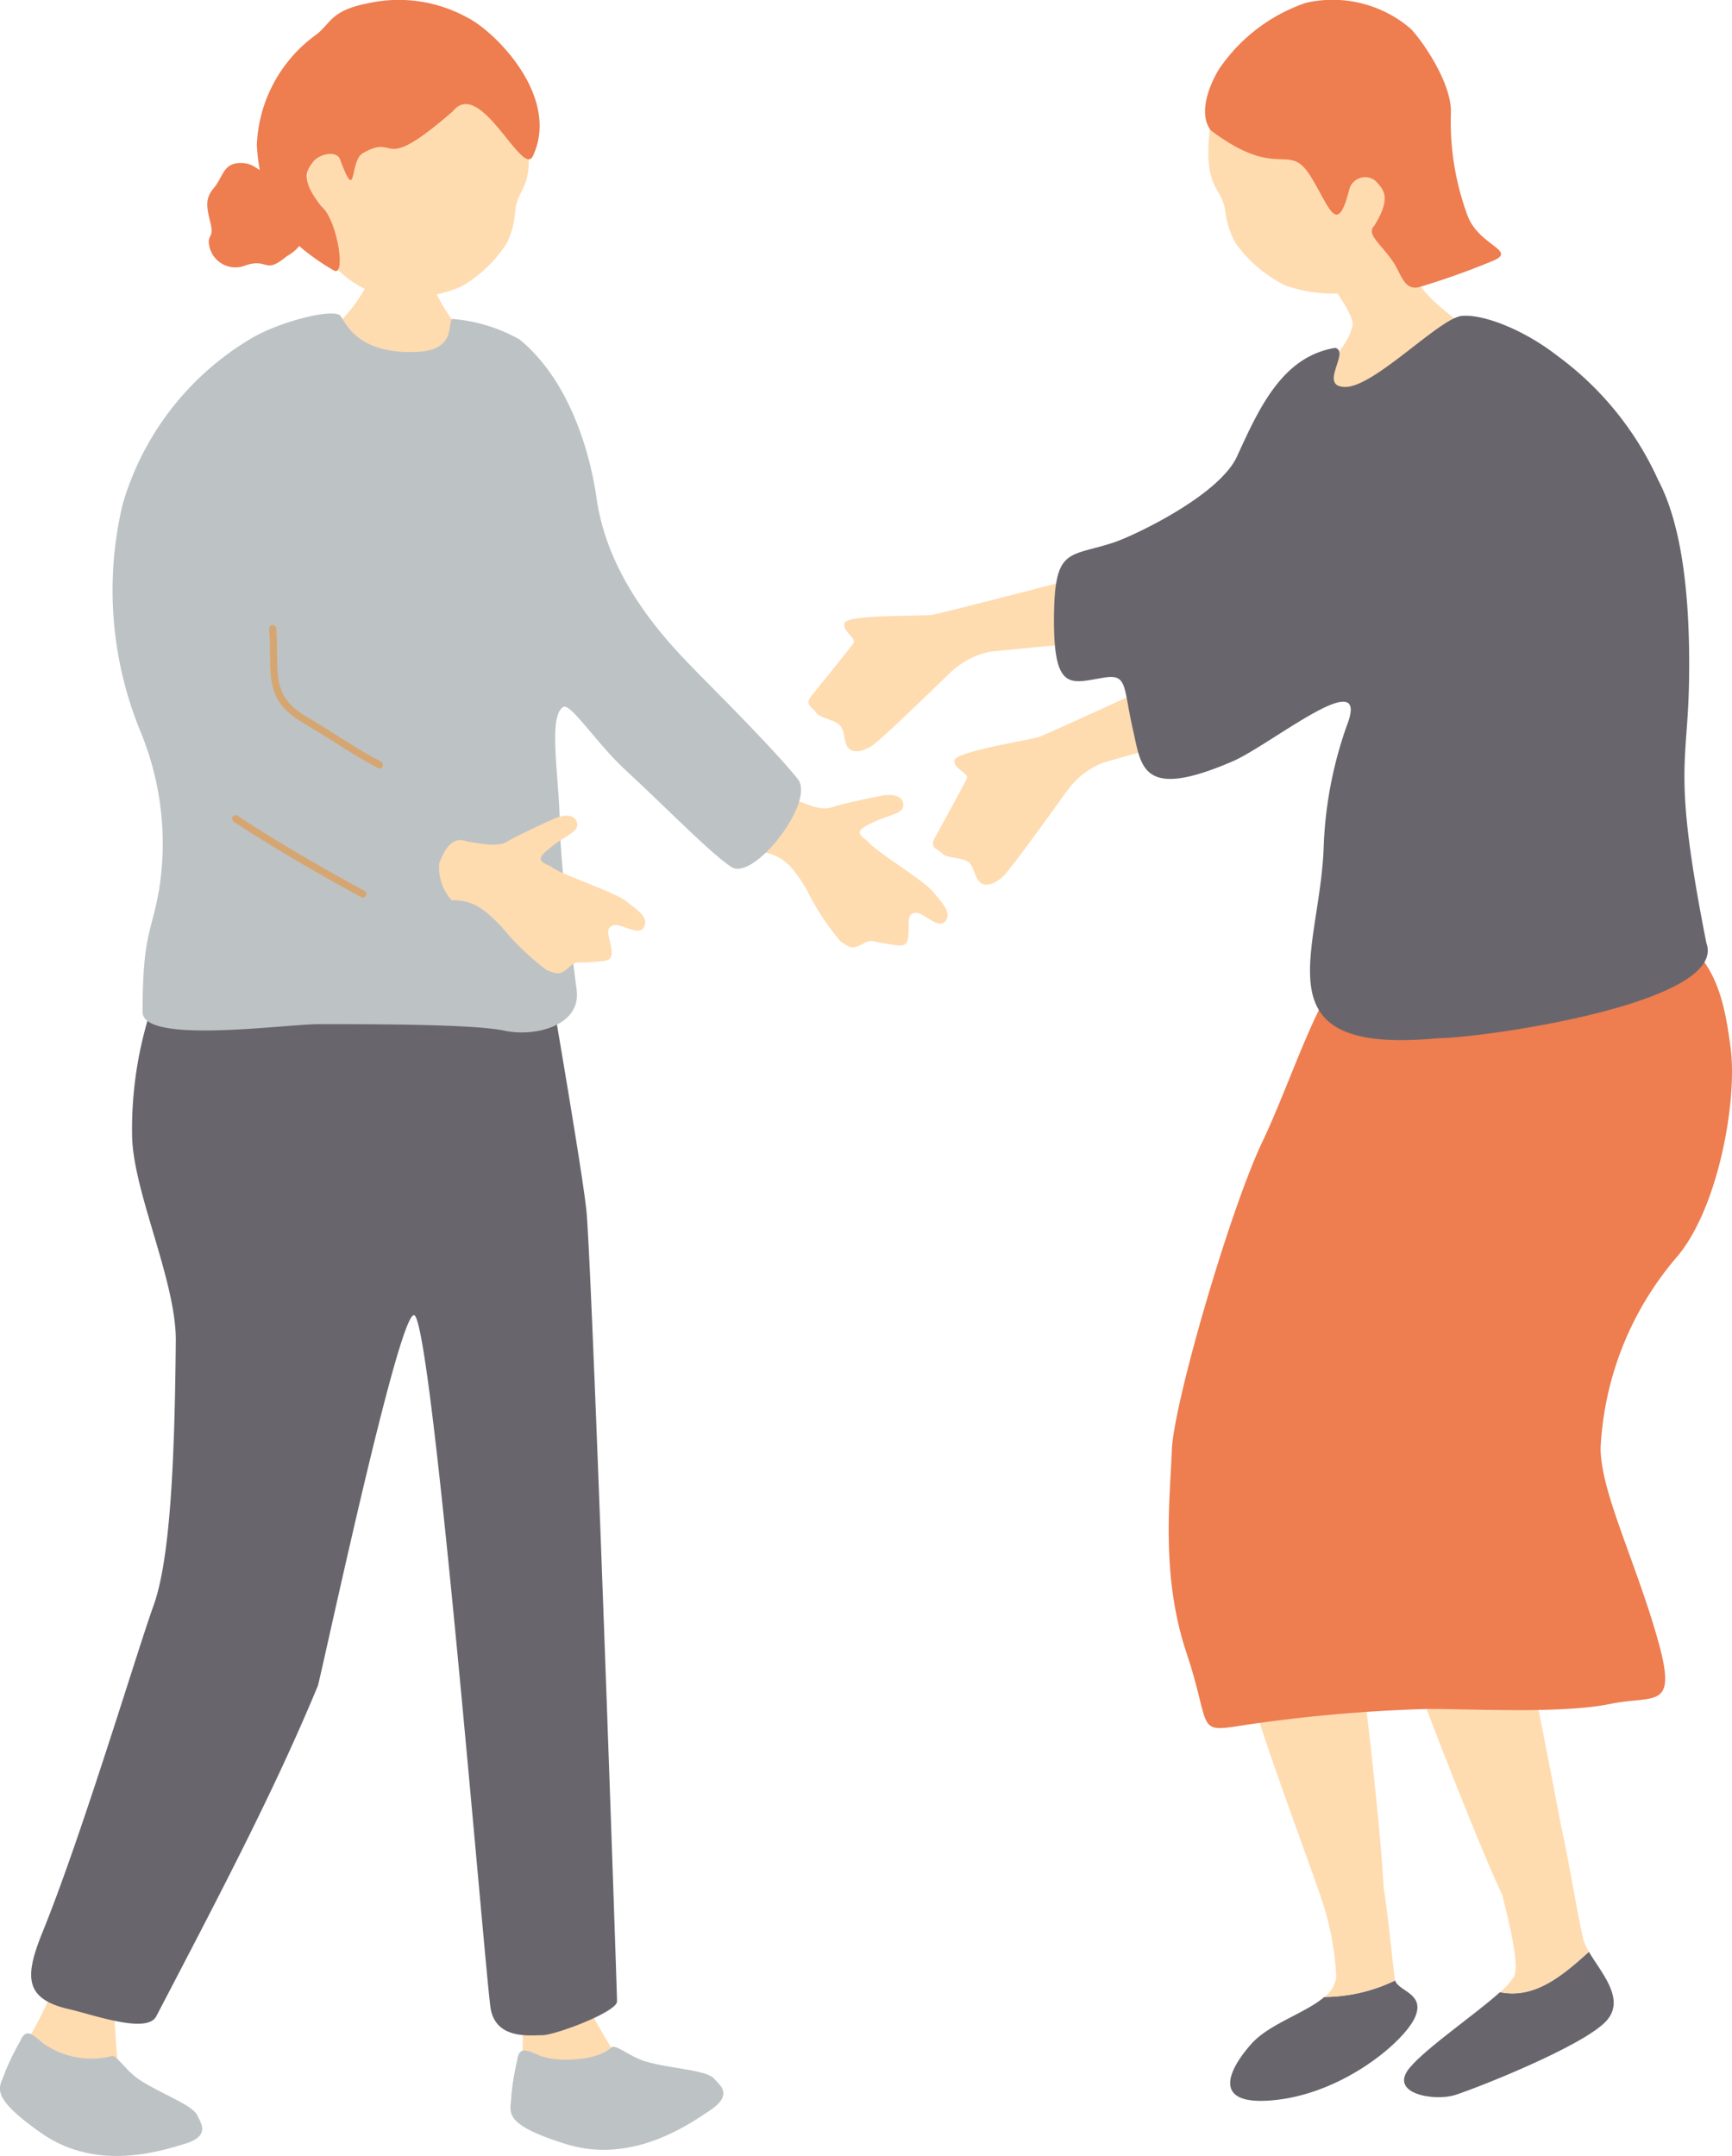
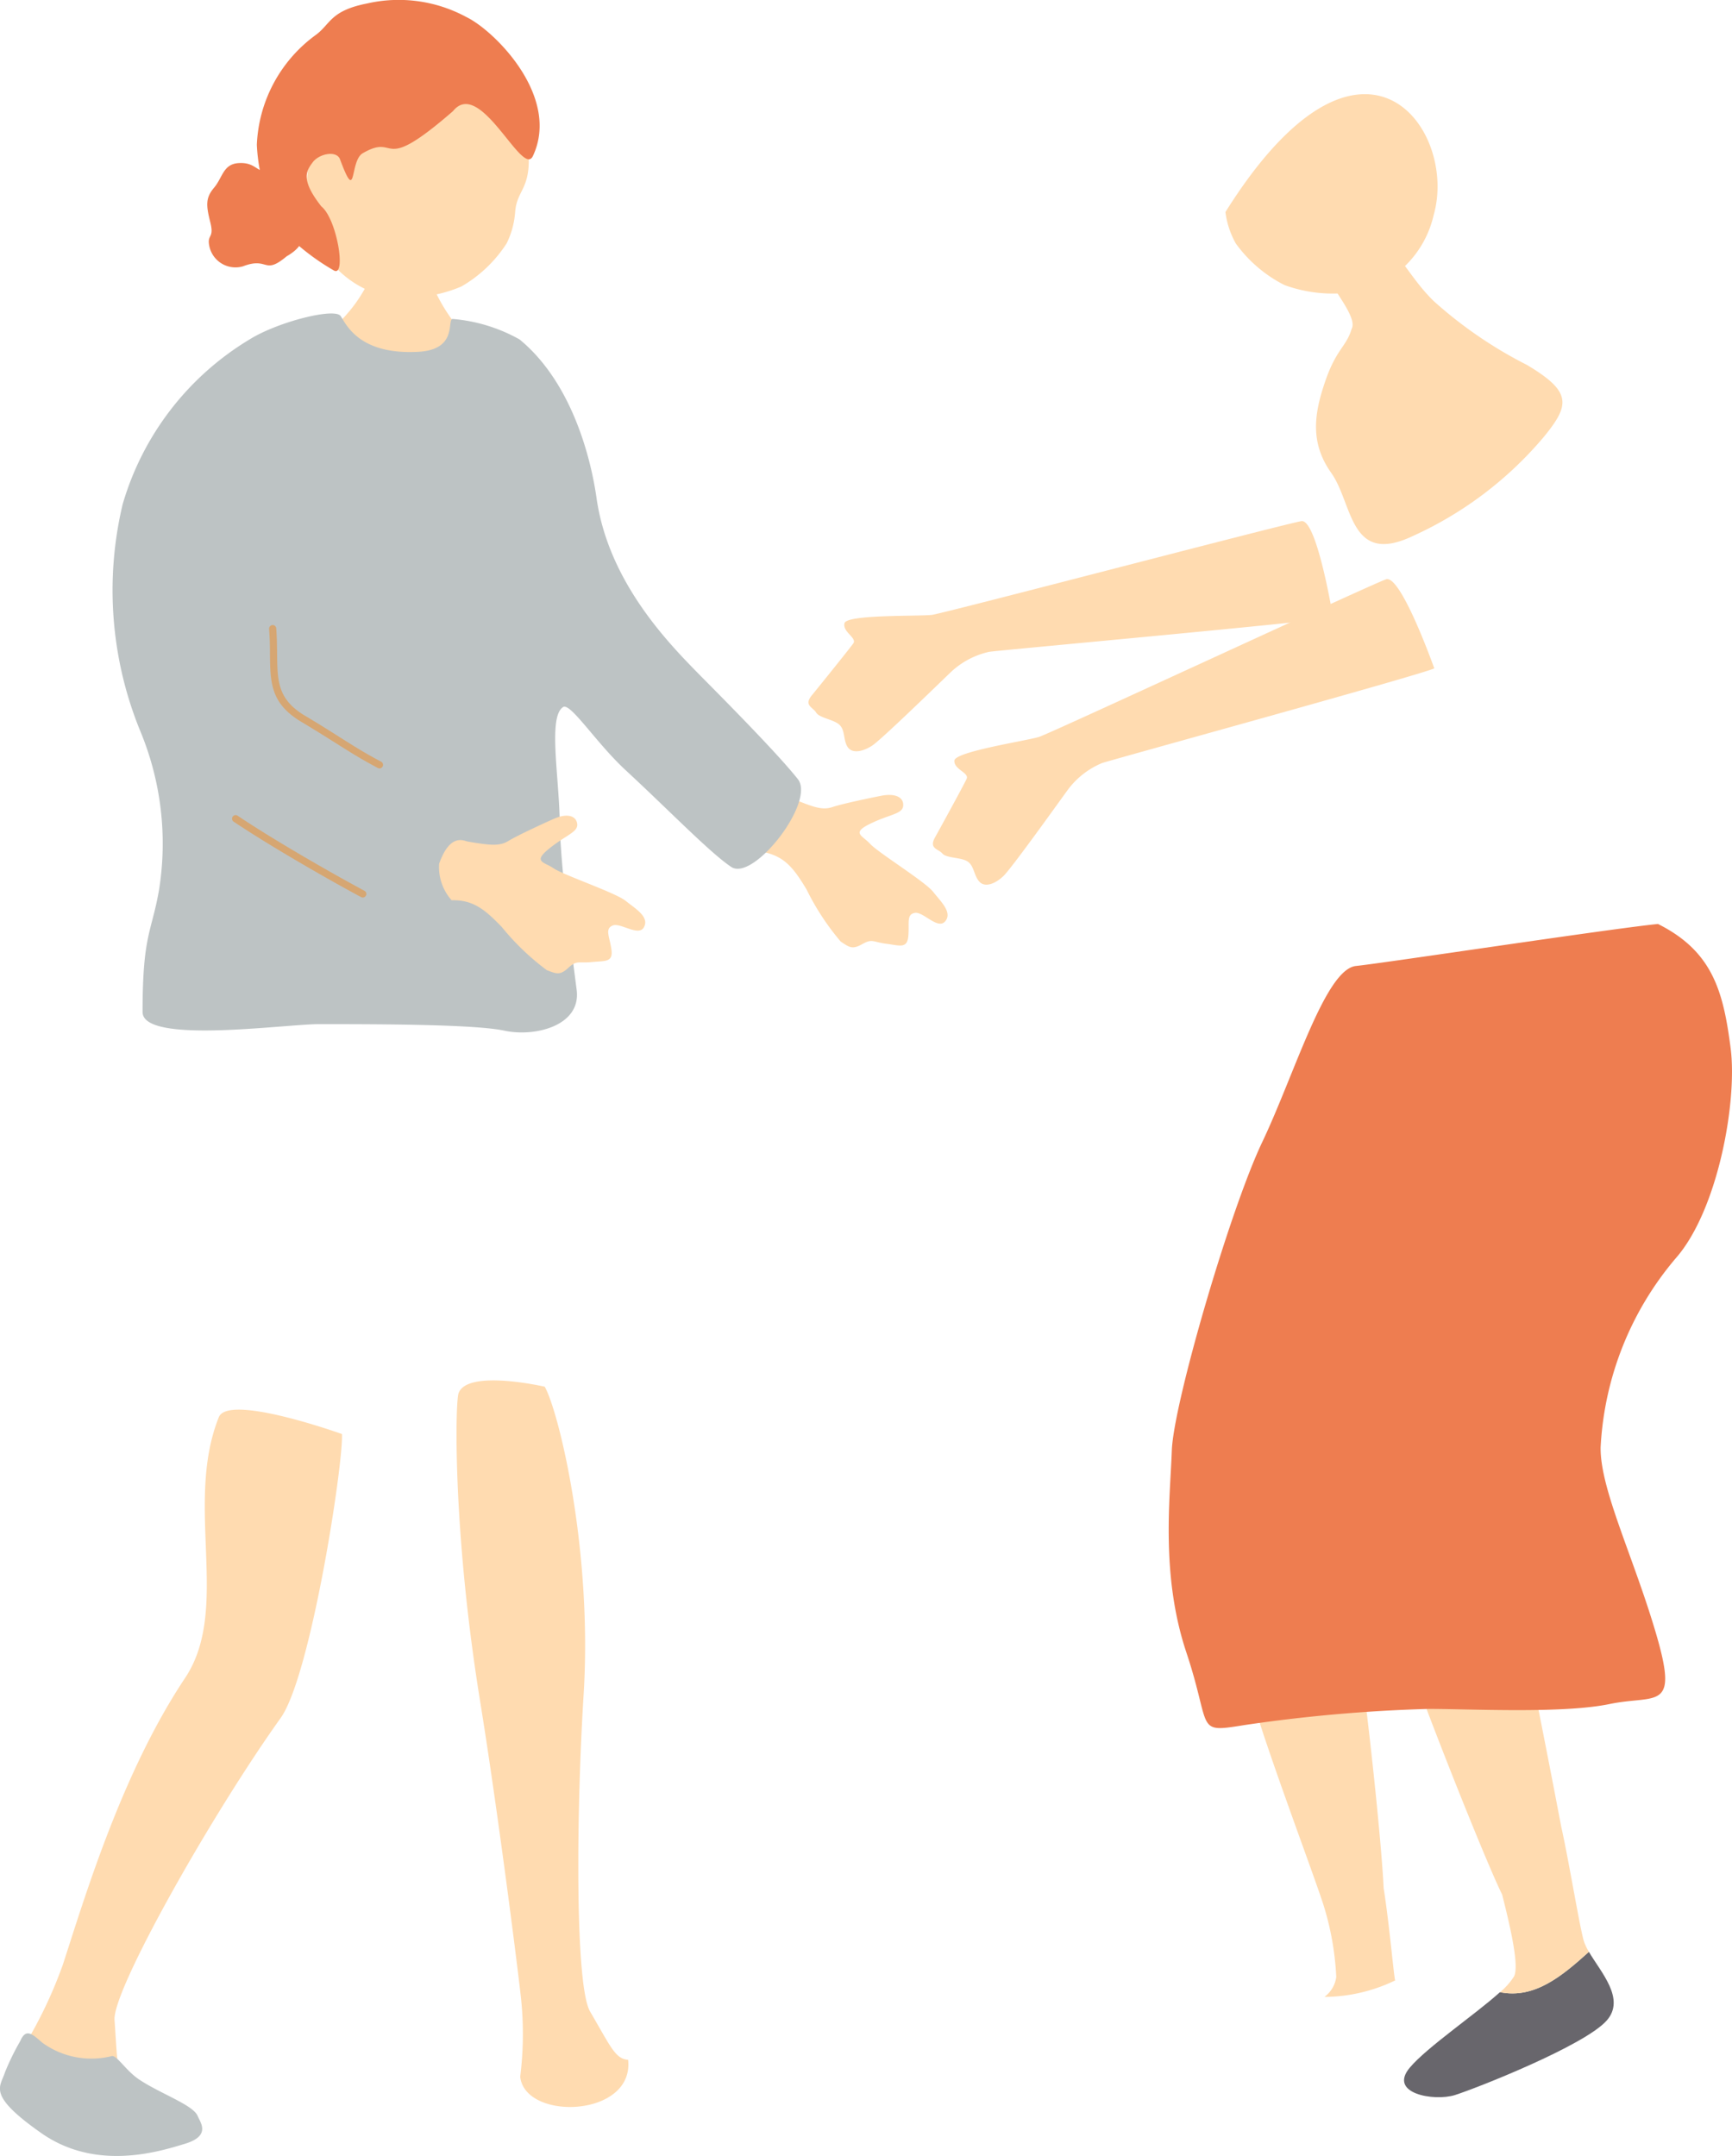
<svg xmlns="http://www.w3.org/2000/svg" width="93.581" height="116.491" viewBox="0 0 93.581 116.491">
  <g id="グループ_3330" data-name="グループ 3330" transform="translate(-350.616 -4053)">
    <g id="グループ_3329" data-name="グループ 3329" transform="translate(350.616 4053)">
      <g id="グループ_3260" data-name="グループ 3260" transform="translate(0 49.417)">
        <g id="グループ_3258" data-name="グループ 3258" transform="translate(1.142 26.746)">
          <path id="パス_4235" data-name="パス 4235" d="M318.6,262.925c-.6-.353-.533-1.009-.694-3.249-.116-1.613,5.245-11.094,8.976-16.316,1.636-2.29,3.4-13.816,3.312-15.342,0,0-6.137-2.207-6.654-.91-1.884,4.723.664,10.364-1.821,14.089-3.412,5.117-5.409,11.809-6.6,15.476a24.159,24.159,0,0,1-2.15,4.5C311.958,263.813,318.28,265.1,318.6,262.925Z" transform="translate(-312.86 -226.699)" fill="#ffdbb0" />
        </g>
        <path id="パス_4236" data-name="パス 4236" d="M311.958,285.96c.318-.75.683-.349,1.2.088a4.515,4.515,0,0,0,3.705.73c.281-.14.771.757,1.526,1.259,1.158.77,2.923,1.375,3.158,1.968.136.341.743,1.065-.686,1.5s-4.814,1.494-7.769-.58-2.206-2.479-1.961-3.272A13.126,13.126,0,0,1,311.958,285.96Z" transform="translate(-310.866 -225.093)" fill="#bdc3c4" />
        <g id="グループ_3259" data-name="グループ 3259" transform="translate(24.671 25.167)">
          <path id="パス_4237" data-name="パス 4237" d="M363.207,260.651c-.692-.054-.924-.671-2.056-2.611-.815-1.4-.748-10.707-.349-17.111.488-7.827-1.348-15.313-2.1-16.646,0,0-4.178-.963-4.656.349-.183.5-.322,7.457,1.164,16.646.93,5.747,1.979,13.968,2.212,16.063a18.626,18.626,0,0,1-.046,4.224C357.641,263.974,363.542,263.763,363.207,260.651Z" transform="translate(-353.94 -223.942)" fill="#ffdbb0" />
        </g>
-         <path id="パス_4238" data-name="パス 4238" d="M359.383,287.56c.09-.829.57-.55,1.212-.284.97.4,3.131.279,3.875-.427.236-.223.987.5,1.883.758,1.373.395,3.3.442,3.7.948.235.291,1.051.809-.23,1.674s-4.305,2.935-7.842,1.821-2.918-1.738-2.912-2.585A13.318,13.318,0,0,1,359.383,287.56Z" transform="translate(-331.443 -225.634)" fill="#bdc3c4" />
-         <path id="パス_4239" data-name="パス 4239" d="M341.25,180.171c.082.742,2.442,14.112,2.58,16.086.377,5.387,1.63,41.891,1.63,42.465s-3.355,1.826-4.033,1.826-2.578.259-2.811-1.545c-.372-2.883-3.16-37.2-4.12-37.358-.859-.143-5.056,19.681-5.209,20.048-2.28,5.488-5,10.707-8.724,17.838-.506.968-3.413-.094-4.707-.388-2.482-.562-2.384-1.832-1.416-4.214,2.114-5.2,5.151-15.321,5.972-17.576.936-2.57,1.15-8.179,1.208-14.313.031-3.228-2.313-8.062-2.361-11.09a20.957,20.957,0,0,1,2.655-10.573c.289-.543,5.159-.444,9.537-.64C336.555,180.507,341.191,179.643,341.25,180.171Z" transform="translate(-312.122 -180.003)" fill="#68666c" />
      </g>
      <path id="パス_4240" data-name="パス 4240" d="M384.224,168.909c1.155.482,1.622.638,2.154.463s1.844-.455,2.639-.611,1.234.1,1.191.545-.714.446-1.769.959-.443.629-.01,1.1,2.955,2.028,3.392,2.579,1.057,1.125.656,1.6-1.191-.545-1.646-.456-.284.539-.345,1.246-.466.515-1.191.422-.753-.289-1.294.017-.695.183-1.17-.137a13.607,13.607,0,0,1-1.848-2.821c-.68-1.128-1.172-1.775-2.315-2.012a2.693,2.693,0,0,1-.213-2.075C383.414,168.225,384.042,168.834,384.224,168.909Z" transform="translate(-341.408 -125.764)" fill="#ffdbb0" />
      <g id="グループ_3262" data-name="グループ 3262" transform="translate(11.2 0)">
        <path id="パス_4241" data-name="パス 4241" d="M346.057,117c-.167,0-2.351.156-2.559.137a15.412,15.412,0,0,1-.562,2.071,8.044,8.044,0,0,1-2.691,2.894c-3.442,2.5,11.039,1.642,8.644.263a9.479,9.479,0,0,1-2.427-3.519C346.325,118.227,346.057,117.238,346.057,117Z" transform="translate(-334.391 -103.67)" fill="#ffdbb0" />
        <g id="グループ_3261" data-name="グループ 3261">
          <path id="パス_4242" data-name="パス 4242" d="M334.71,114.142c-1.254,1.05-.967.007-2.36.541a1.444,1.444,0,0,1-1.806-1.032c-.177-.737.272-.422.042-1.337s-.27-1.321.2-1.877.487-1.278,1.329-1.331.972.434,1.442.455,1.056-.162,1.314.8.975,1.27.826,1.831S335.93,113.445,334.71,114.142Z" transform="translate(-330.421 -100.294)" fill="#ee7d50" />
          <path id="パス_4243" data-name="パス 4243" d="M340.084,106.824a5.418,5.418,0,0,0,3.744,3.726,7.465,7.465,0,0,0,4.319-.467,7.163,7.163,0,0,0,2.447-2.332,4.549,4.549,0,0,0,.457-1.685c.11-1.394,1.048-1.182.634-4.123-.126-.894-1.168-5.086-5.046-6.088C343.23,94.974,338.529,102.345,340.084,106.824Z" transform="translate(-334.418 -94.604)" fill="#ffdbb0" />
          <path id="パス_4244" data-name="パス 4244" d="M345.685,99.731c1.481-1.845,3.753,3.632,4.32,2.424,1.509-3.213-2.076-6.774-3.589-7.506a7.679,7.679,0,0,0-5.368-.737c-2.029.4-1.965,1.127-2.808,1.726a7.733,7.733,0,0,0-3.151,5.913,9.72,9.72,0,0,0,1.481,4.719,12.494,12.494,0,0,0,2.682,2.069c.682.384.172-2.781-.677-3.461-1.139-1.45-.814-1.918-.467-2.384s1.29-.66,1.477-.158c.928,2.5.5.085,1.226-.332C342.773,100.87,341.621,103.263,345.685,99.731Z" transform="translate(-332.412 -93.725)" fill="#ee7d50" />
        </g>
      </g>
      <g id="グループ_3263" data-name="グループ 3263" transform="translate(6.058 16.935)">
        <path id="パス_4245" data-name="パス 4245" d="M343.462,124.7a8.859,8.859,0,0,0-3.634-1.111c-.29.081.282,1.659-1.835,1.776-3.185.175-3.891-1.458-4.2-1.929s-3.423.307-4.974,1.291a15.419,15.419,0,0,0-6.807,8.876,20.074,20.074,0,0,0,.967,12.29,15.837,15.837,0,0,1,.994,8.573c-.4,2.282-.885,2.395-.885,6.567,0,1.764,7.674.659,9.522.659,3.044,0,8.391,0,10.032.353s4.156-.261,3.9-2.209c-.294-2.285-.874-6.637-.914-9.1s-.631-5.65.179-6.174c.4-.262,1.772,1.922,3.388,3.415,2.32,2.144,4.556,4.461,5.7,5.222,1.207.8,4.561-3.525,3.6-4.743-1.208-1.53-4.668-4.981-5.412-5.74-1.649-1.683-4.808-4.945-5.461-9.409C347.483,132.313,346.722,127.388,343.462,124.7Z" transform="translate(-321.443 -123.292)" fill="#bdc3c4" />
        <path id="パス_4246" data-name="パス 4246" d="M353.835,172.067c1.234.21,1.723.258,2.2-.032s1.7-.857,2.435-1.187,1.225-.179,1.283.264-.6.6-1.509,1.332-.29.712.237,1.072,3.335,1.313,3.884,1.752,1.283.86,1,1.416-1.283-.264-1.706-.076-.156.589-.057,1.293-.338.607-1.066.678-.8-.113-1.257.307-.636.334-1.171.129a13.621,13.621,0,0,1-2.434-2.335c-.916-.947-1.54-1.467-2.707-1.441a2.692,2.692,0,0,1-.674-1.974C352.891,171.581,353.64,172.034,353.835,172.067Z" transform="translate(-334.624 -143.533)" fill="#ffdbb0" />
        <path id="パス_4247" data-name="パス 4247" d="M342.238,160.433a.192.192,0,0,1-.108-.022c-.867-.457-1.477-.841-2.249-1.328-.512-.323-1.1-.695-1.894-1.17-1.661-.994-1.673-2.12-1.69-3.679,0-.422-.01-.857-.046-1.341a.2.2,0,0,1,.178-.207.193.193,0,0,1,.207.178c.038.5.042.959.047,1.366.016,1.487.027,2.469,1.5,3.352.8.476,1.388.849,1.9,1.174.764.483,1.368.864,2.222,1.313a.194.194,0,0,1-.072.364Z" transform="translate(-327.769 -135.85)" fill="#d6a672" />
        <path id="パス_4248" data-name="パス 4248" d="M339.842,175.068a.188.188,0,0,1-.113-.022c-1.605-.861-4.765-2.657-6.888-4.077a.193.193,0,0,1,.215-.321c2.111,1.413,5.257,3.2,6.855,4.058a.193.193,0,0,1-.07.362Z" transform="translate(-326.276 -143.51)" fill="#d6a672" />
      </g>
    </g>
    <g id="グループ_3328" data-name="グループ 3328" transform="translate(394.298 4053)">
      <path id="パス_3870" data-name="パス 3870" d="M816.419,158.387c-.945.407-17.445,4.938-17.957,5.116a4.414,4.414,0,0,0-1.856,1.459c-.533.731-3.05,4.256-3.481,4.657s-.969.618-1.276.3-.288-.867-.646-1.1-1.136-.171-1.364-.432-.741-.255-.392-.879,1.537-2.8,1.7-3.146-.692-.506-.658-.995,3.931-1.075,4.575-1.28,17.947-8.242,18.748-8.515S816.419,158.387,816.419,158.387Z" transform="translate(-782.605 -122.272)" fill="#ffdbb0" />
      <path id="パス_3871" data-name="パス 3871" d="M827.223,153.3c-1,.233-18.044,1.773-18.579,1.857a4.416,4.416,0,0,0-2.084,1.108c-.654.626-3.755,3.65-4.25,3.968s-1.063.437-1.31.074-.129-.9-.44-1.2-1.088-.37-1.266-.667-.684-.382-.231-.935,2.008-2.485,2.234-2.795-.591-.62-.471-1.1,4.059-.362,4.729-.45,19.122-4.936,19.959-5.063S827.223,153.3,827.223,153.3Z" transform="translate(-798.879 -119.939)" fill="#ffdbb0" />
      <g id="グループ_3084" data-name="グループ 3084" transform="translate(29.758 73.851)">
        <path id="パス_3872" data-name="パス 3872" d="M782.394,283.049c-1.428,1.285-2.925,2.559-4.805,2.18-1.335,1.207-3.939,2.969-4.87,4.075-1.191,1.413,1.322,1.832,2.432,1.485s7.018-2.673,8.21-4.033C784.384,285.589,783.047,284.164,782.394,283.049Z" transform="translate(-769.985 -251.442)" fill="#68666c" />
        <path id="パス_3873" data-name="パス 3873" d="M781.766,233.543c1.833,8.312,3.742,18.38,3.894,19.176.426,1.9,1.022,5.6,1.239,6.231a3.025,3.025,0,0,0,.255.523c-1.428,1.285-2.925,2.559-4.805,2.18a3.56,3.56,0,0,0,.761-.854c.277-.558-.169-2.544-.645-4.424-1.092-2.151-7.819-19.033-7.719-21.311.041-.957.067-4.051.007-7.2,2.547.057,5.088.131,7.612.144A13.338,13.338,0,0,0,781.766,233.543Z" transform="translate(-774.744 -227.866)" fill="#ffdbb0" />
      </g>
      <g id="グループ_3085" data-name="グループ 3085" transform="translate(22.436 74.917)">
-         <path id="パス_3874" data-name="パス 3874" d="M796,286.643c-1.015.871-2.972,1.453-3.926,2.516-1.294,1.442-2.258,3.472,1.4,3.037s6.87-3.17,7.432-4.472c.55-1.274-.9-1.382-1.08-1.974A8.894,8.894,0,0,1,796,286.643Z" transform="translate(-790.564 -253.662)" fill="#68666c" />
        <path id="パス_3875" data-name="パス 3875" d="M793.743,230c2.778-.231,5.568-.29,8.358-.274-.769,2.321-1.4,4.418-1.6,5.088a19.16,19.16,0,0,0-.72,8.443c.6,4.025,1.34,11.136,1.451,13.565.3,1.9.529,4.523.612,4.952,0,.013.01.025.013.038a8.894,8.894,0,0,1-3.825.892,1.605,1.605,0,0,0,.64-1.077,15.479,15.479,0,0,0-.7-3.921c-.613-1.905-3.6-9.767-4.047-11.951-.539-2.644-2.521-9.633-.309-15.4C793.653,230.264,793.7,230.139,793.743,230Z" transform="translate(-792.591 -229.727)" fill="#ffdbb0" />
      </g>
      <path id="パス_3876" data-name="パス 3876" d="M779.166,126.607c-.28.955-.818,1.069-1.415,2.8s-.86,3.322.318,4.979.974,5.036,4.4,3.41a20.085,20.085,0,0,0,7.067-5.339c1.427-1.742,1.558-2.445-.895-3.908a23.277,23.277,0,0,1-5.021-3.435c-1.526-1.468-2.155-3.38-3.19-2.943s-2.684,1.062-2.465,1.716S779.505,126.012,779.166,126.607Z" transform="translate(-749.821 -108.831)" fill="#ffdbb0" />
-       <path id="パス_3877" data-name="パス 3877" d="M801.186,111.05a5.545,5.545,0,0,1-3.618,4.017,7.639,7.639,0,0,1-4.44-.237,7.335,7.335,0,0,1-2.631-2.246,4.649,4.649,0,0,1-.561-1.7c-.19-1.418-1.138-1.15-.878-4.179.078-.92.91-5.264,4.818-6.5C797.311,99.115,802.527,106.386,801.186,111.05Z" transform="translate(-767.407 -99.427)" fill="#ffdbb0" />
-       <path id="パス_3878" data-name="パス 3878" d="M783.355,105.978c-.631-.8-.231-2.2.43-3.3a9.281,9.281,0,0,1,4.7-3.595,6.475,6.475,0,0,1,5.634,1.372c.467.431,2.313,2.932,2.2,4.659a14.61,14.61,0,0,0,.9,5.458c.6,1.617,2.646,1.877,1.434,2.425a41.625,41.625,0,0,1-4,1.432c-.859.251-1-.685-1.454-1.353-.659-.969-1.469-1.5-1.023-1.939,1-1.6.456-2.017.052-2.453a.888.888,0,0,0-1.385.438c-.669,2.648-1.058,1.026-2.083-.641C787.541,106.5,787.067,108.756,783.355,105.978Z" transform="translate(-761.611 -98.929)" fill="#ee7d50" />
+       <path id="パス_3877" data-name="パス 3877" d="M801.186,111.05a5.545,5.545,0,0,1-3.618,4.017,7.639,7.639,0,0,1-4.44-.237,7.335,7.335,0,0,1-2.631-2.246,4.649,4.649,0,0,1-.561-1.7C797.311,99.115,802.527,106.386,801.186,111.05Z" transform="translate(-767.407 -99.427)" fill="#ffdbb0" />
      <path id="パス_3879" data-name="パス 3879" d="M787.681,186.09c-2.618.262-14.66,2.094-16.318,2.269s-3.316,5.847-5.062,9.512-4.8,14.137-4.887,16.667-.611,6.72.785,10.908.437,4.363,3.142,3.927a83.779,83.779,0,0,1,9.948-.873c2.269,0,7.243.262,9.774-.262s3.752.436,2.53-3.752-3.045-7.858-3.01-10.123a17.125,17.125,0,0,1,4.057-10.21c2.269-2.575,3.34-8.443,2.968-11.345C791.215,189.755,790.648,187.573,787.681,186.09Z" transform="translate(-741.782 -136.167)" fill="#ee7d50" />
-       <path id="パス_3880" data-name="パス 3880" d="M778.095,157.513a21.87,21.87,0,0,1,1.247-6.637c1.378-3.5-4.113,1.03-6.166,1.915-4.933,2.128-4.926.285-5.382-1.708-.536-2.345-.28-3.024-1.569-2.816-1.752.282-2.7.8-2.7-3.075.007-4.011.748-3.41,3.214-4.222,1.079-.355,5.712-2.537,6.679-4.661,1.238-2.719,2.482-5.39,5.3-5.859.831.2-.951,2.111.554,2.111,1.571,0,5.1-3.726,6.287-3.838,1.132-.107,3.3.706,5.177,2.163a17.03,17.03,0,0,1,5.452,6.74c1.115,2.119,1.75,5.664,1.648,10.964-.086,4.452-.88,4.8.939,14.014,1.188,3.23-11.912,5.119-14.552,5.15C774.545,168.655,777.86,163.245,778.095,157.513Z" transform="translate(-750.261 -111.654)" fill="#68666c" />
    </g>
  </g>
</svg>